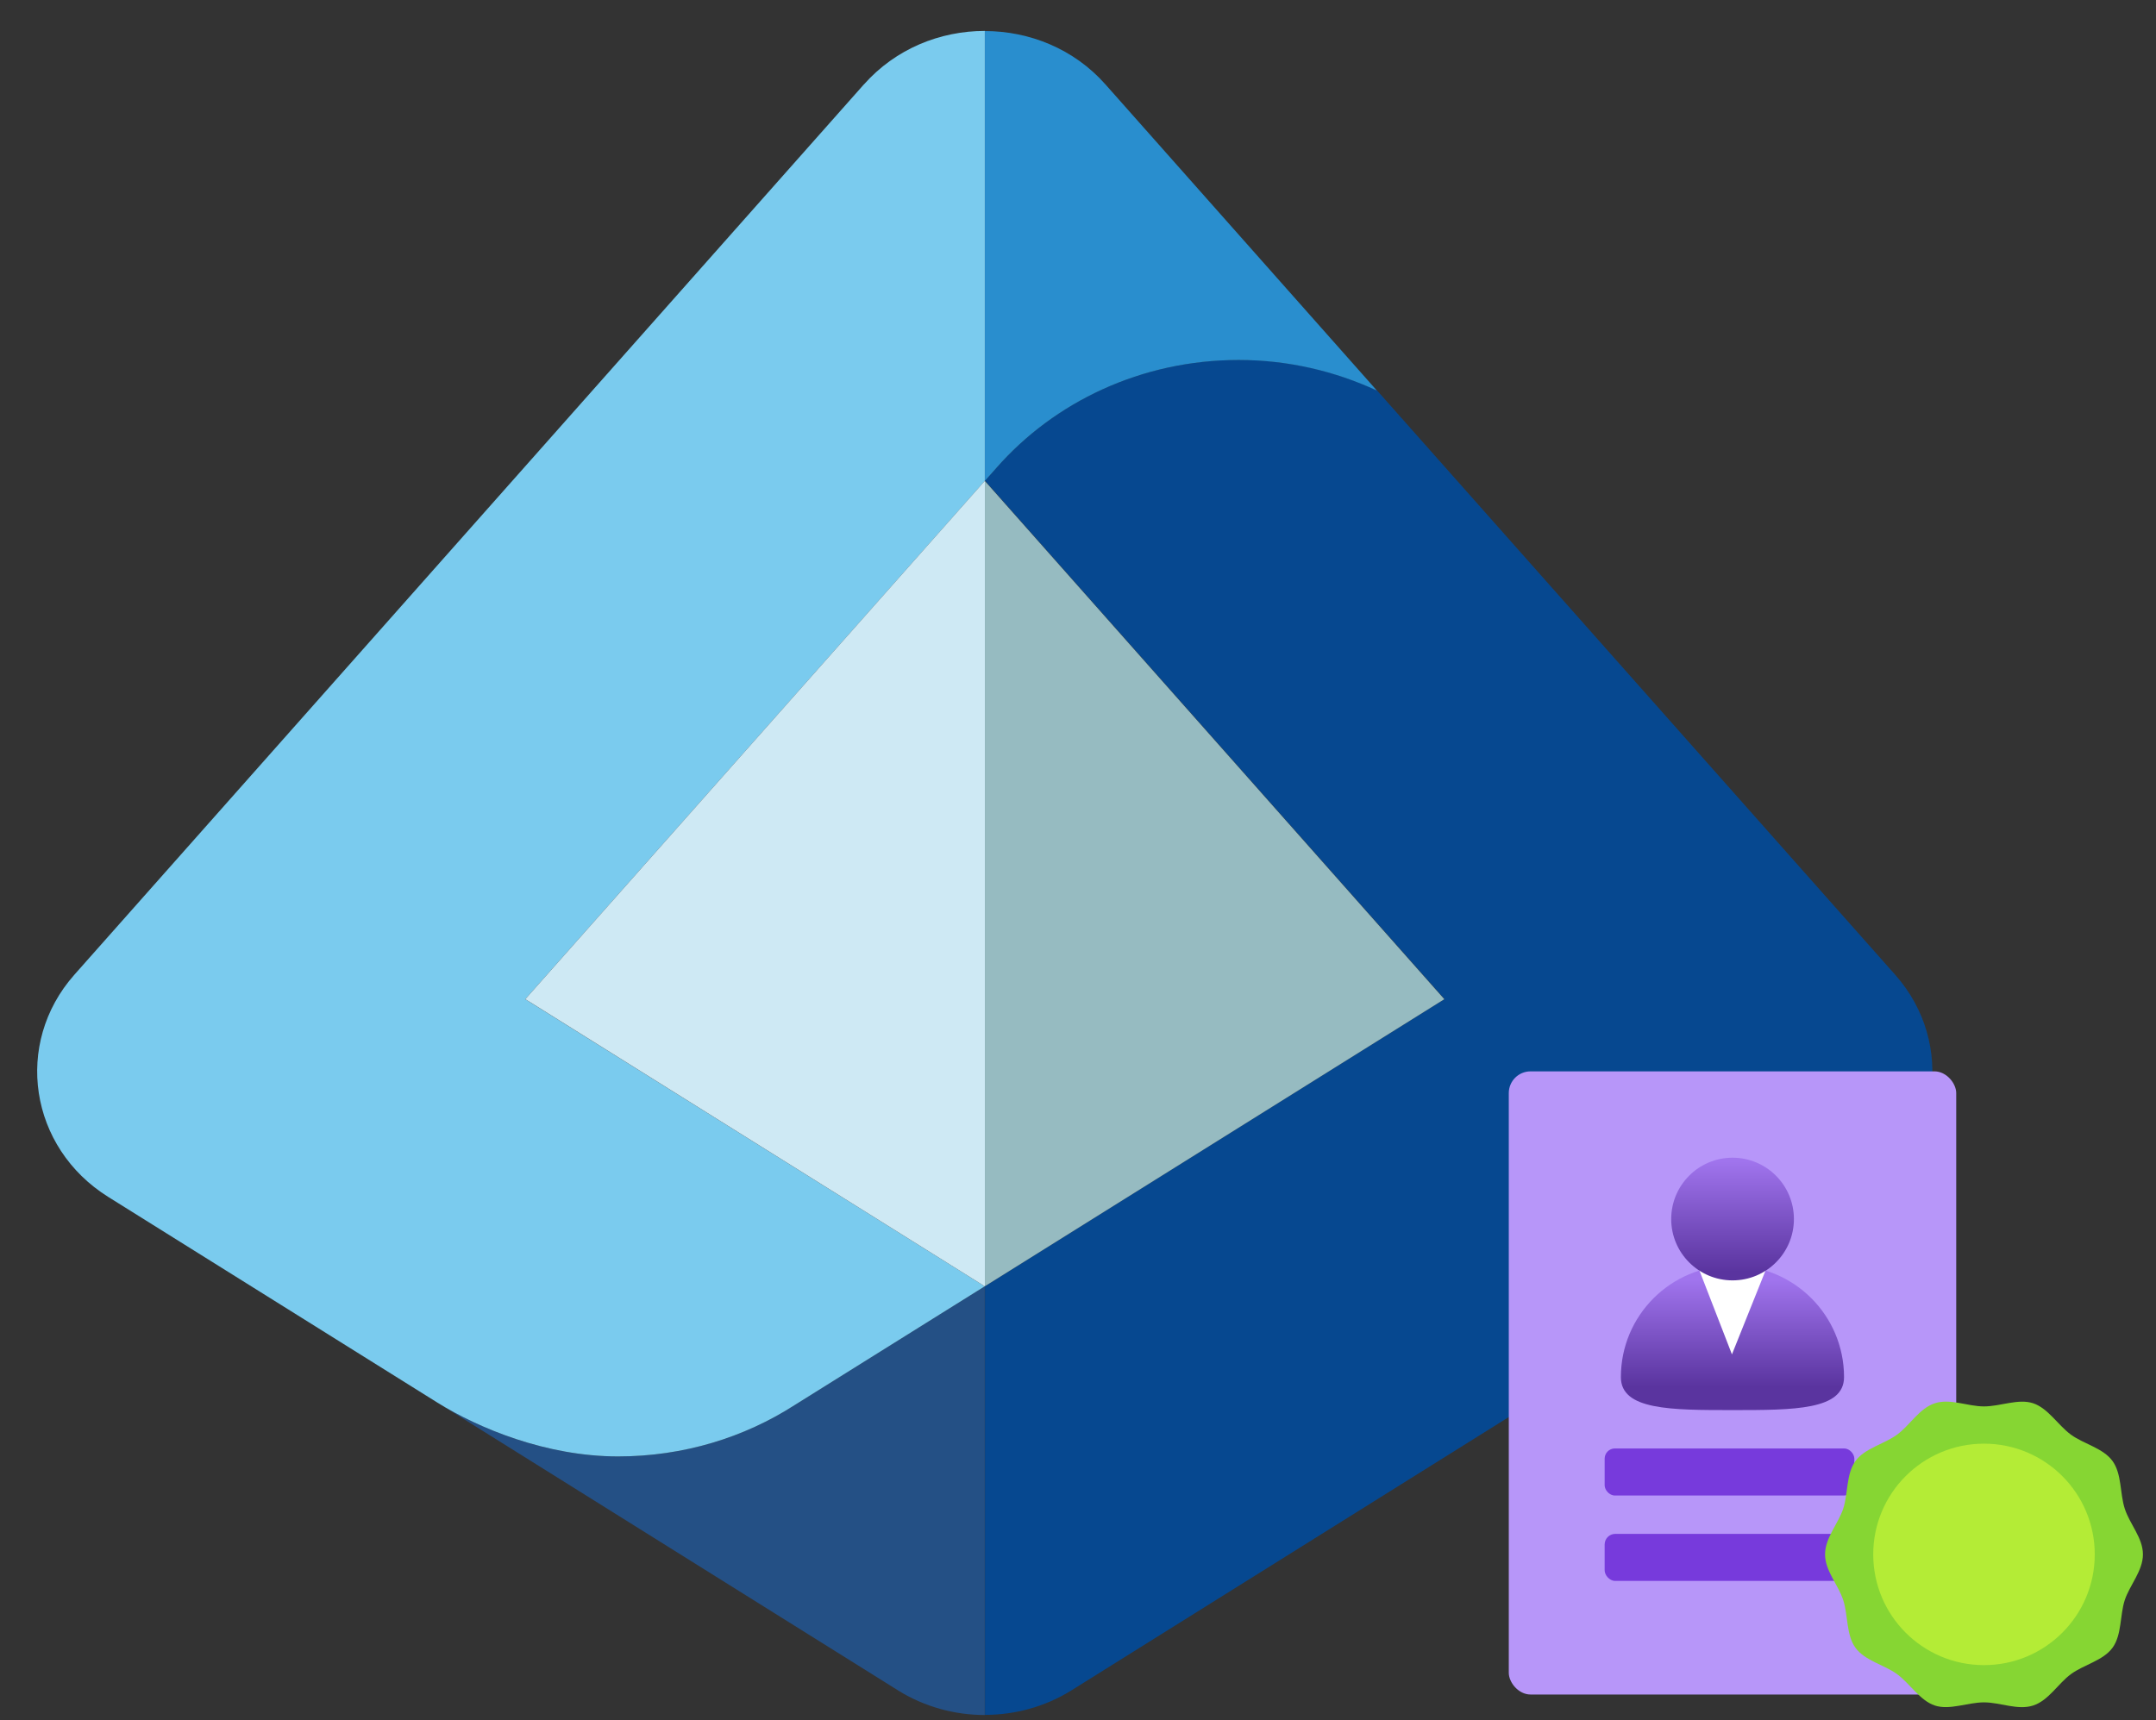
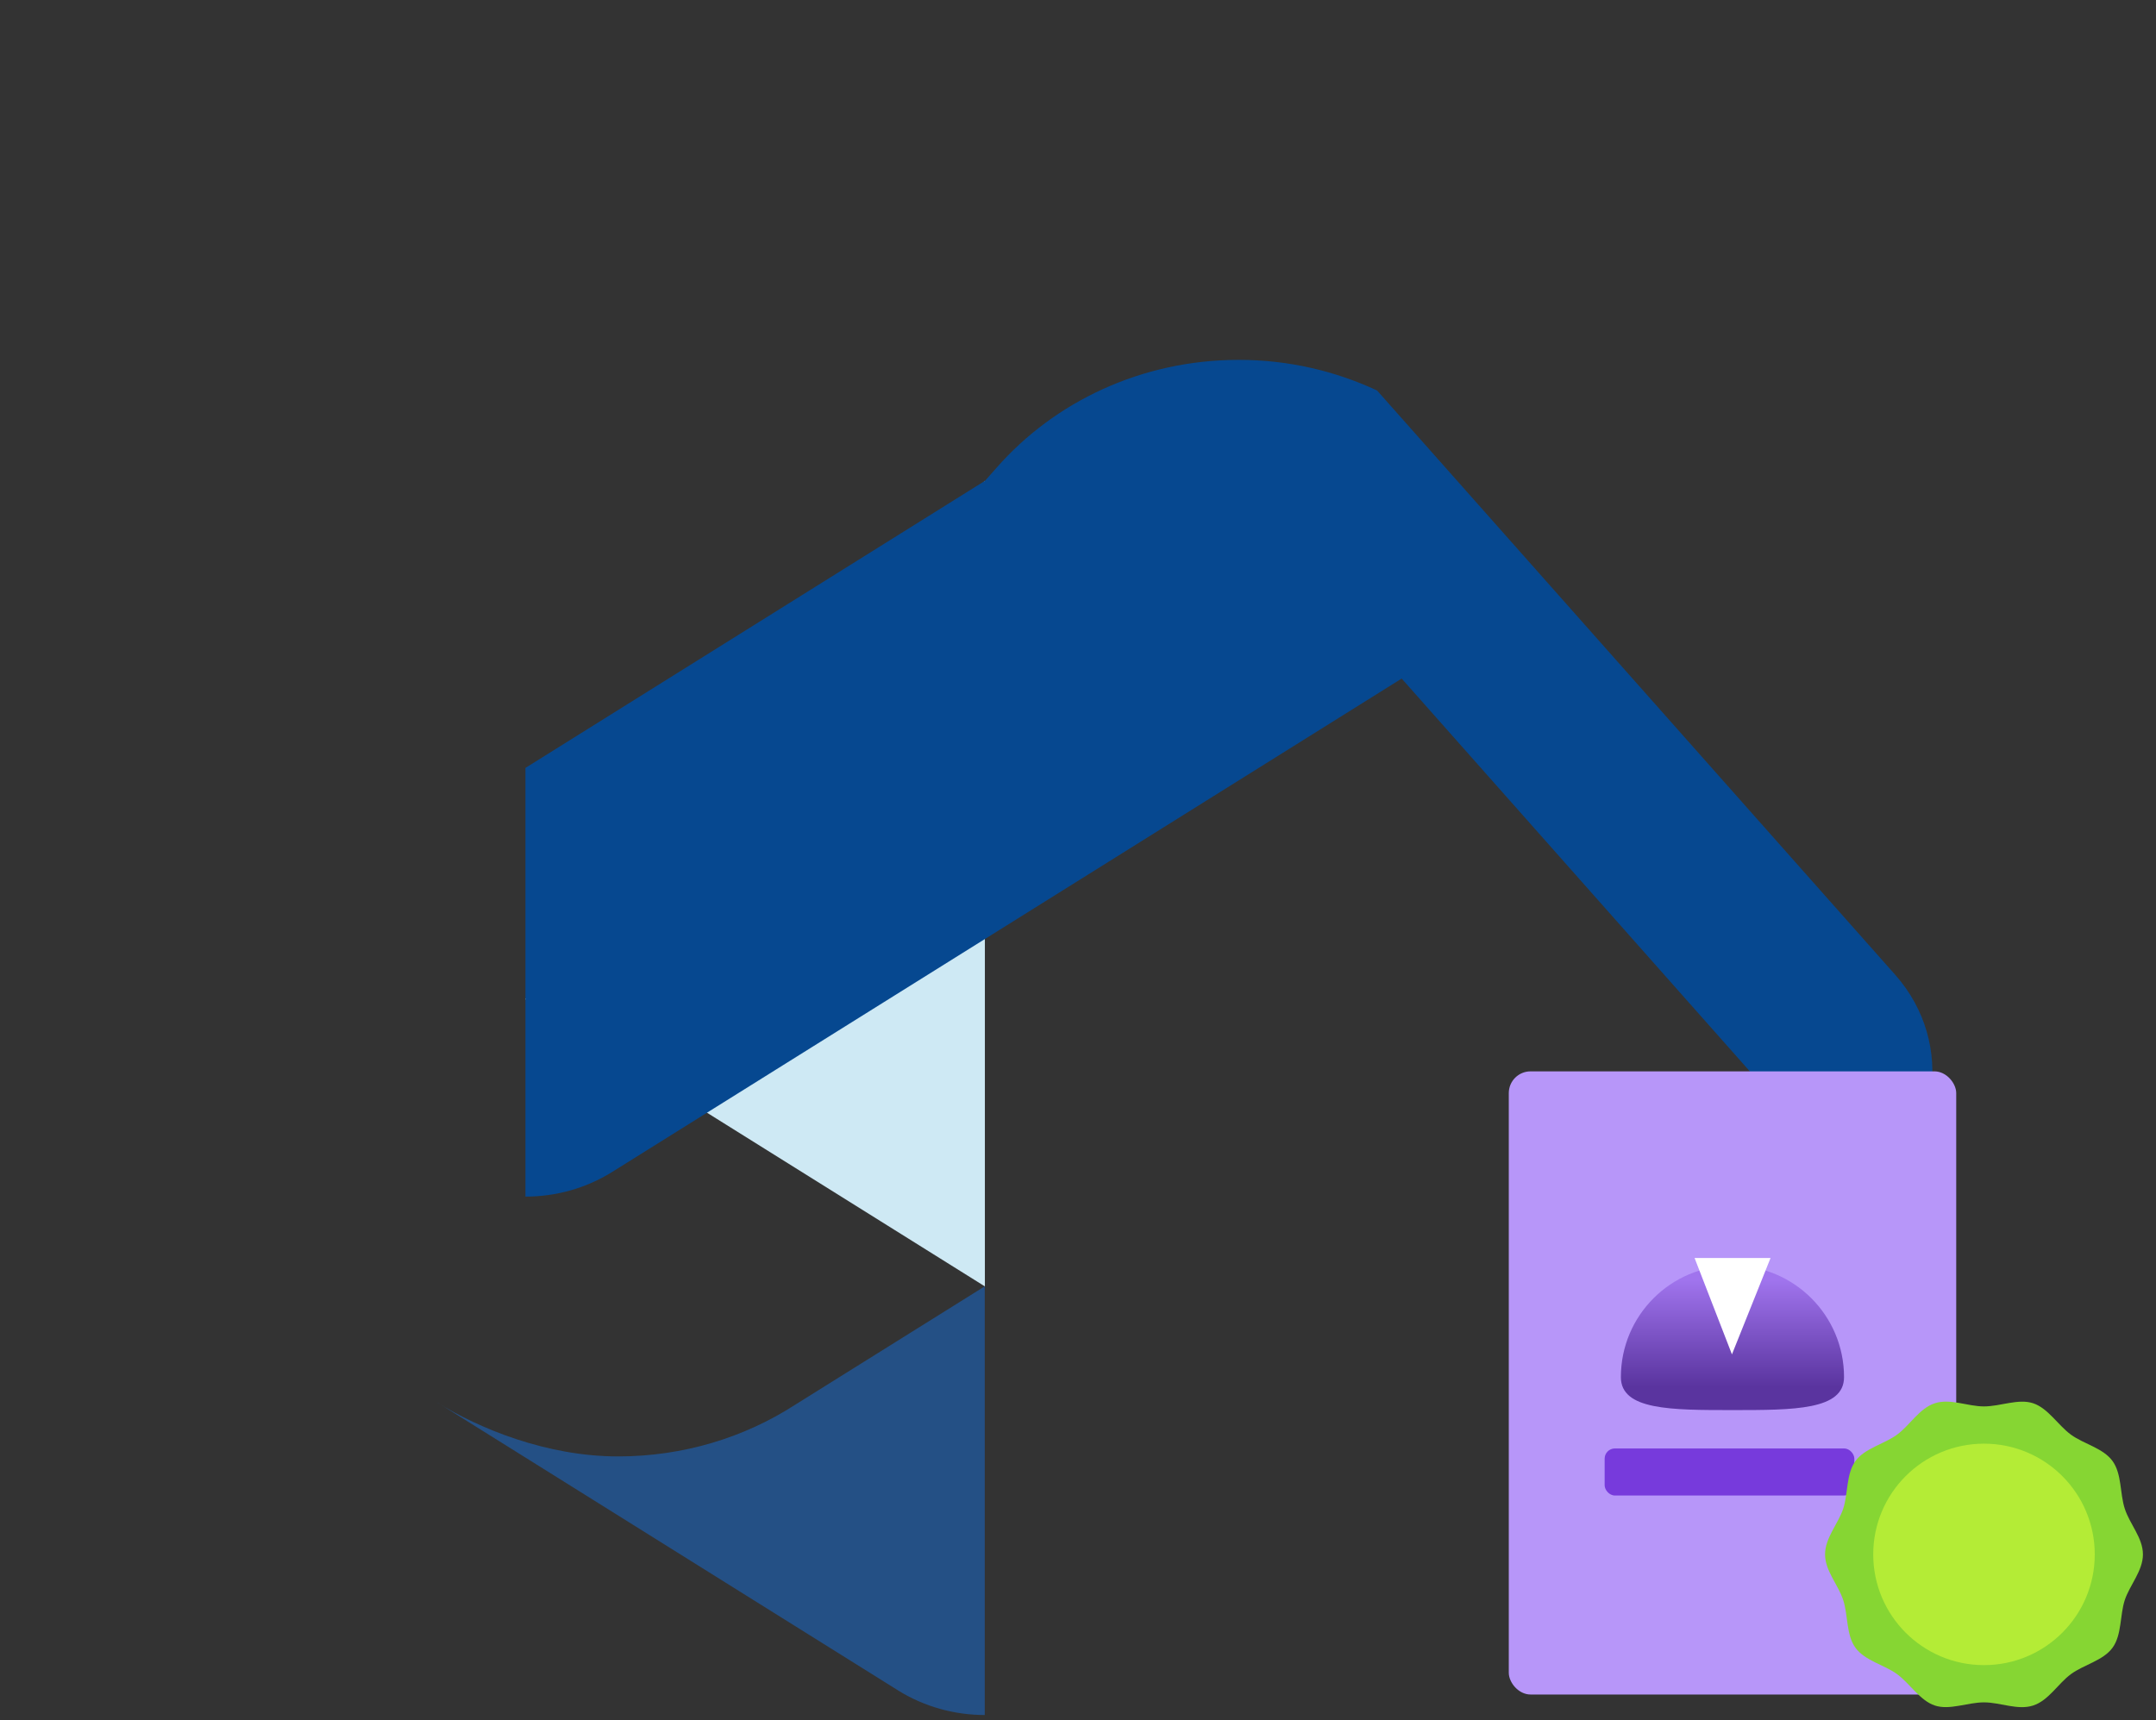
<svg xmlns="http://www.w3.org/2000/svg" xmlns:xlink="http://www.w3.org/1999/xlink" id="Calque_1" data-name="Calque 1" viewBox="0 0 211.2 168.56">
  <rect x="0" y="0" width="211.2" height="168.56" fill="#333333" stroke="none" />
  <defs>
    <style>      .cls-1 {        fill: url(#Dégradé_sans_nom_6);      }      .cls-2 {        fill: url(#Dégradé_sans_nom_7);      }      .cls-3 {        fill: #7acbee;      }      .cls-4 {        fill: #b4ec36;      }      .cls-5 {        fill: #298ece;      }      .cls-6 {        fill: #86d633;      }      .cls-7 {        fill: #773adc;      }      .cls-8 {        fill: #fff;      }      .cls-9 {        fill: #b796f9;      }      .cls-10 {        fill: #96bbc1;      }      .cls-11 {        fill: #064890;      }      .cls-12 {        fill: #cee9f4;      }      .cls-13 {        fill: #245085;      }    </style>
    <symbol id="Entra" viewBox="0 0 309.42 275.04">
      <g>
        <path class="cls-13" d="M65.36,224.02c6.67,4.16,17.76,8.78,29.48,8.78,10.67,0,20.59-3.09,28.81-8.37,0,0,.02,0,.03-.02l31.03-19.39v70.01c-4.92,0-9.87-1.34-14.16-4.02,0,0-75.19-47-75.19-47Z" />
-         <path class="cls-3" d="M134.99,8.72L6.07,154.14c-9.95,11.24-7.36,28.23,5.55,36.29,0,0,47.72,29.82,53.74,33.59,6.67,4.16,17.76,8.78,29.48,8.78,10.67,0,20.59-3.09,28.81-8.37,0,0,.02,0,.03-.02l31.03-19.39-75.02-46.89,75.03-84.64V0h0c-7.29,0-14.56,2.91-19.72,8.72h-.02Z" />
        <polygon class="cls-12" points="79.69 158.13 80.59 158.68 154.71 205.02 154.73 205.02 154.73 205.02 154.73 73.5 154.71 73.49 79.69 158.13" />
-         <path class="cls-11" d="M297.8,190.43c12.91-8.06,15.51-25.05,5.55-36.29l-84.59-95.42c-6.82-3.18-14.47-5-22.57-5-15.9,0-30.12,6.86-39.57,17.64l-1.87,2.11h0l75.02,84.64h0l-75.03,46.89v70.01c4.93,0,9.85-1.34,14.15-4.02l128.92-80.59v.02Z" />
-         <path class="cls-5" d="M154.73,0v73.49l1.87-2.11c9.45-10.78,23.67-17.64,39.57-17.64,8.11,0,15.75,1.84,22.57,5l-44.33-50.01C169.27,2.92,161.98.02,154.71.02l.02-.02Z" />
-         <polygon class="cls-10" points="229.74 158.13 229.74 158.13 229.74 158.13 154.73 73.5 154.73 205.01 229.74 158.13" />
+         <path class="cls-11" d="M297.8,190.43c12.91-8.06,15.51-25.05,5.55-36.29l-84.59-95.42c-6.82-3.18-14.47-5-22.57-5-15.9,0-30.12,6.86-39.57,17.64l-1.87,2.11h0h0l-75.03,46.89v70.01c4.93,0,9.85-1.34,14.15-4.02l128.92-80.59v.02Z" />
      </g>
    </symbol>
    <linearGradient id="Dégradé_sans_nom_7" data-name="Dégradé sans nom 7" x1="169.72" y1="138.17" x2="169.72" y2="124.02" gradientUnits="userSpaceOnUse">
      <stop offset=".16" stop-color="#5a349f" />
      <stop offset=".9" stop-color="#a074ed" />
    </linearGradient>
    <linearGradient id="Dégradé_sans_nom_6" data-name="Dégradé sans nom 6" x1="169.72" y1="124.62" x2="169.72" y2="112.59" gradientUnits="userSpaceOnUse">
      <stop offset="0" stop-color="#5a349f" />
      <stop offset=".9" stop-color="#a074ed" />
    </linearGradient>
  </defs>
  <use width="309.42" height="275.04" transform="translate(3.64 3.03) scale(.6)" xlink:href="#Entra" />
  <g>
    <rect class="cls-9" x="147.8" y="104.98" width="43.83" height="61.06" rx="2.13" ry="2.13" />
    <path class="cls-2" d="M180.64,134.94c0,3.23-4.89,3.23-10.93,3.23s-10.93,0-10.93-3.23c0-6.04,4.89-10.93,10.93-10.93s10.93,4.89,10.93,10.93Z" />
    <polygon class="cls-8" points="166 123.27 169.66 132.71 173.44 123.27 166 123.27" />
-     <circle class="cls-1" cx="169.72" cy="119.45" r="6.01" />
    <rect class="cls-7" x="157.19" y="141.93" width="24.46" height="4.61" rx="1" ry="1" />
-     <rect class="cls-7" x="157.19" y="150.3" width="26.31" height="4.61" rx="1.04" ry="1.04" />
    <path class="cls-6" d="M209.92,152.31c0,1.62-1.3,3.02-1.78,4.48s-.28,3.41-1.2,4.67-2.8,1.65-4.07,2.58-2.19,2.59-3.71,3.08-3.19-.31-4.81-.31-3.35.79-4.81.31-2.45-2.16-3.71-3.08-3.15-1.31-4.07-2.58-.71-3.15-1.2-4.67-1.78-2.86-1.78-4.48,1.3-3.02,1.78-4.48.28-3.41,1.2-4.67,2.8-1.65,4.07-2.58,2.19-2.59,3.71-3.08,3.19.31,4.81.31,3.35-.79,4.81-.31,2.45,2.16,3.71,3.08,3.15,1.31,4.07,2.58.71,3.15,1.2,4.67,1.78,2.86,1.78,4.48Z" />
    <circle class="cls-4" cx="194.35" cy="152.31" r="10.85" />
  </g>
</svg>